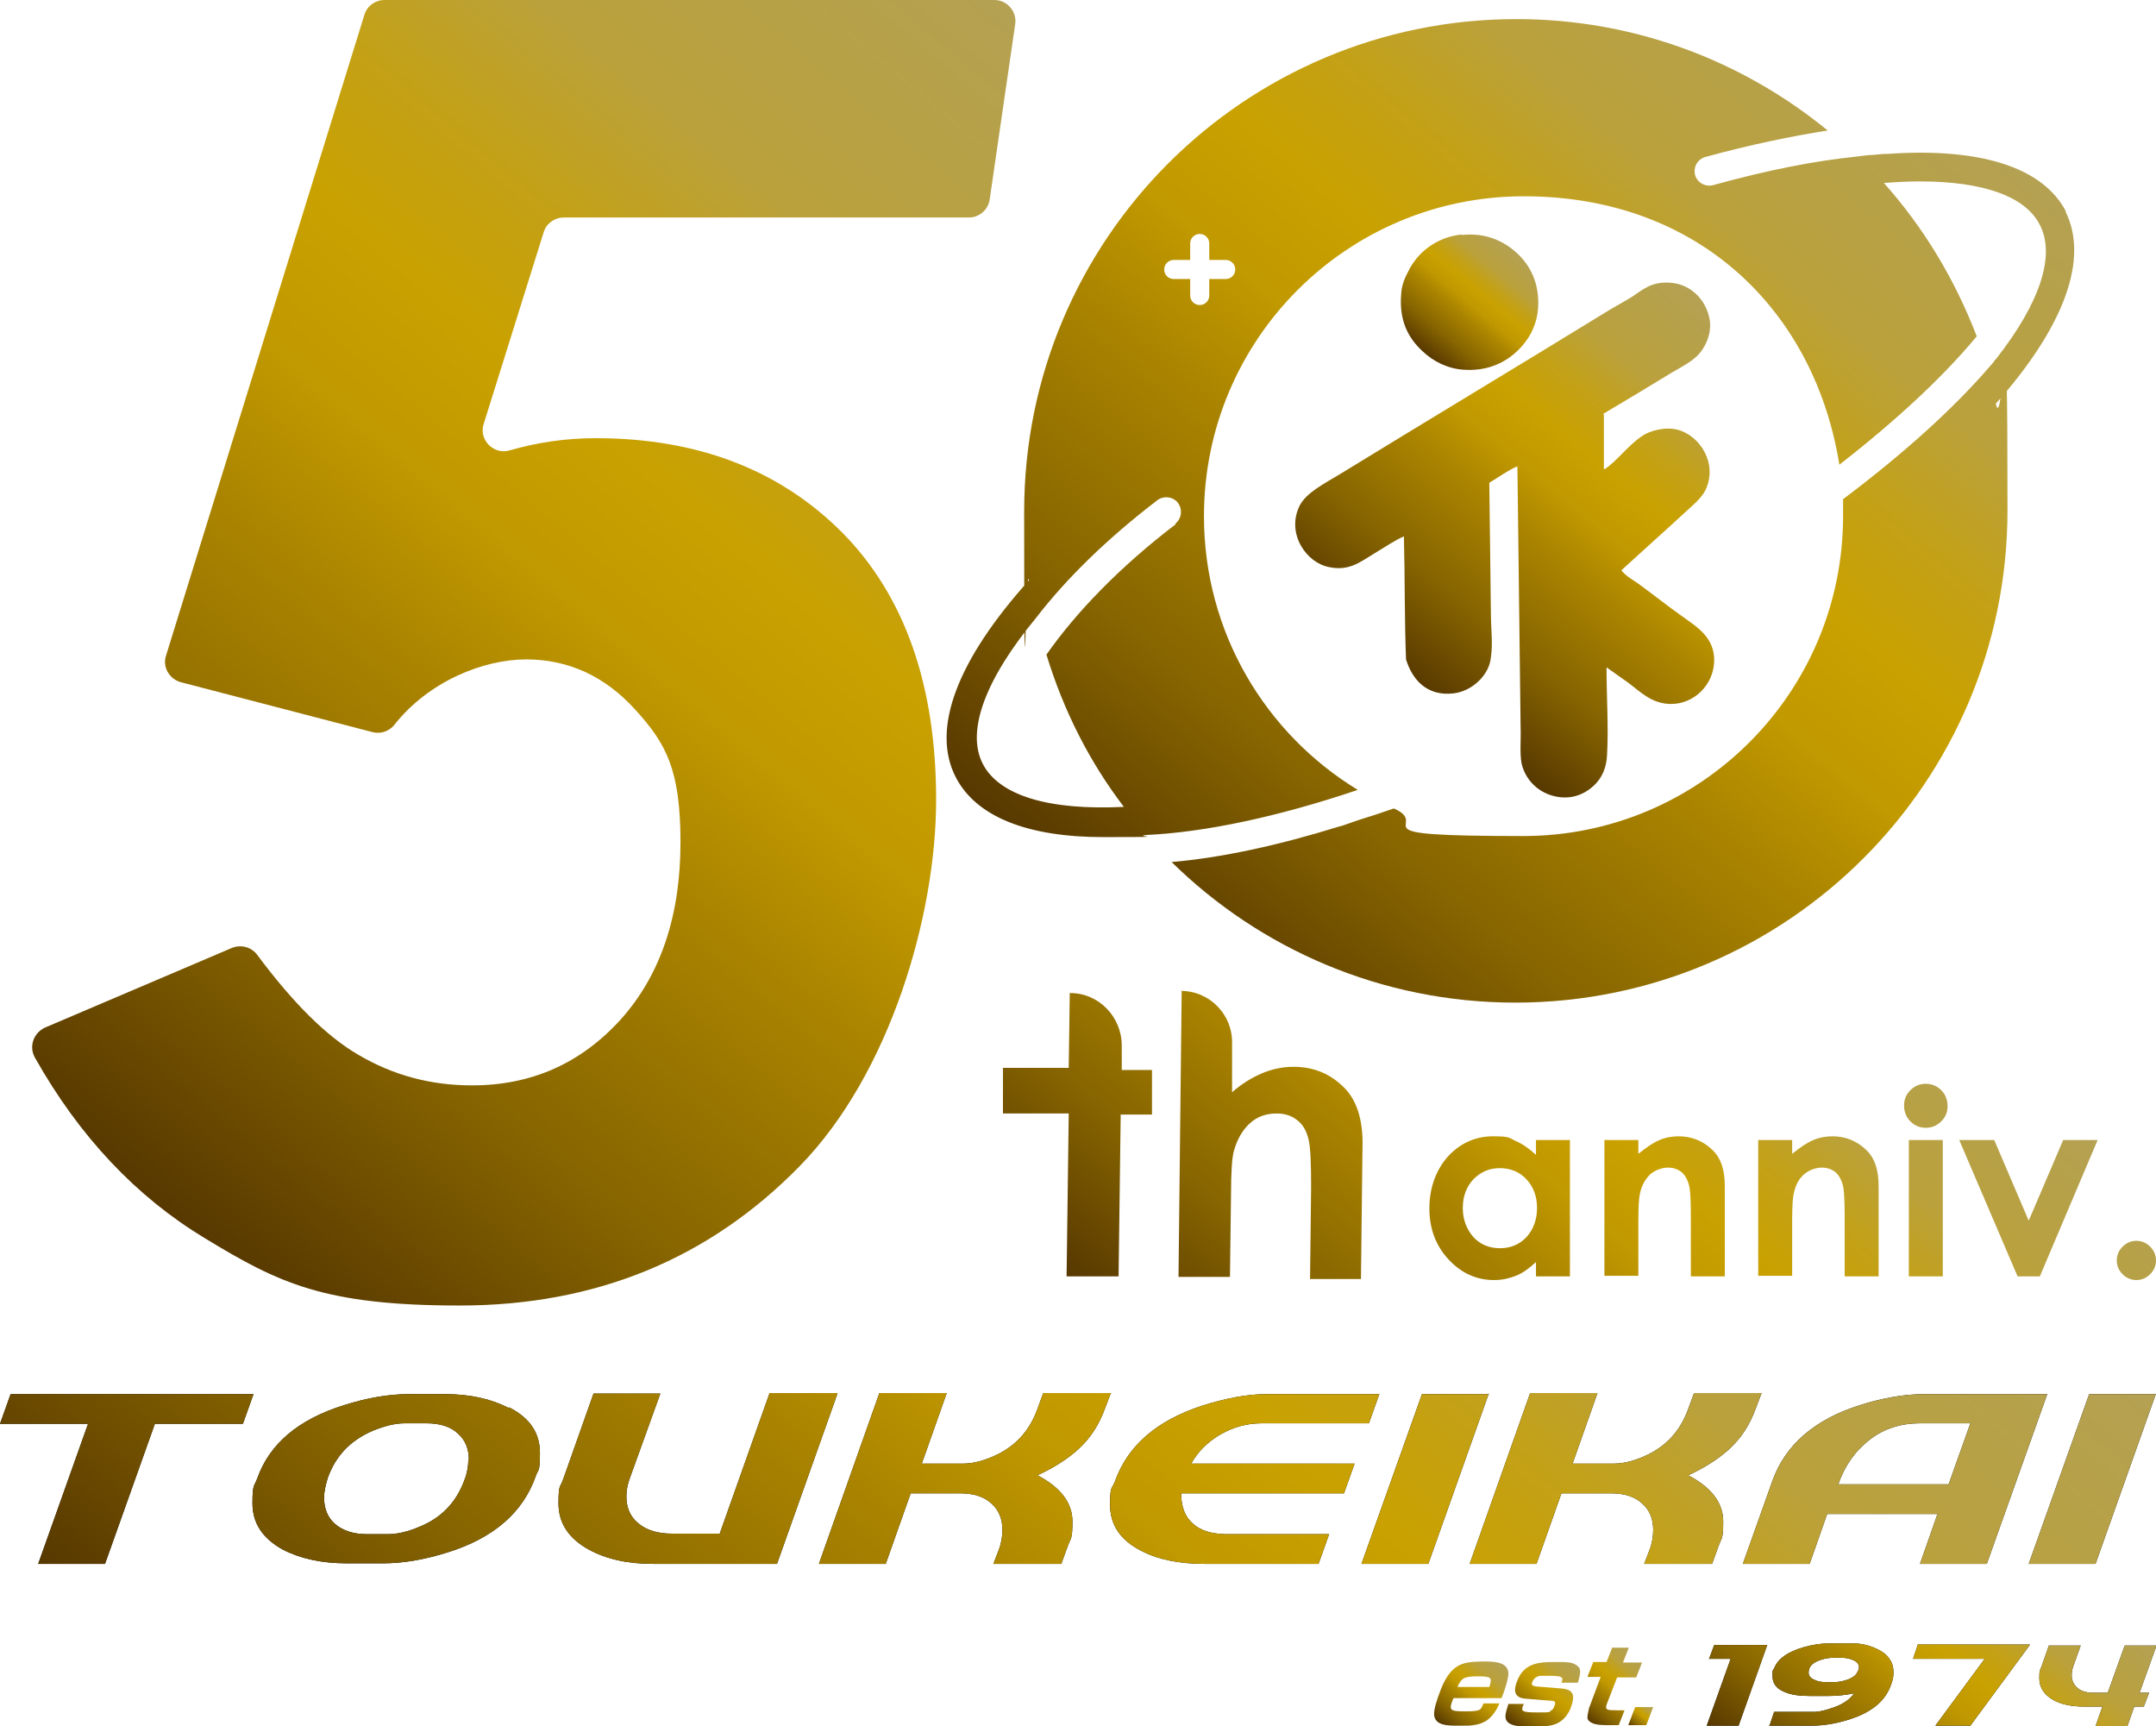
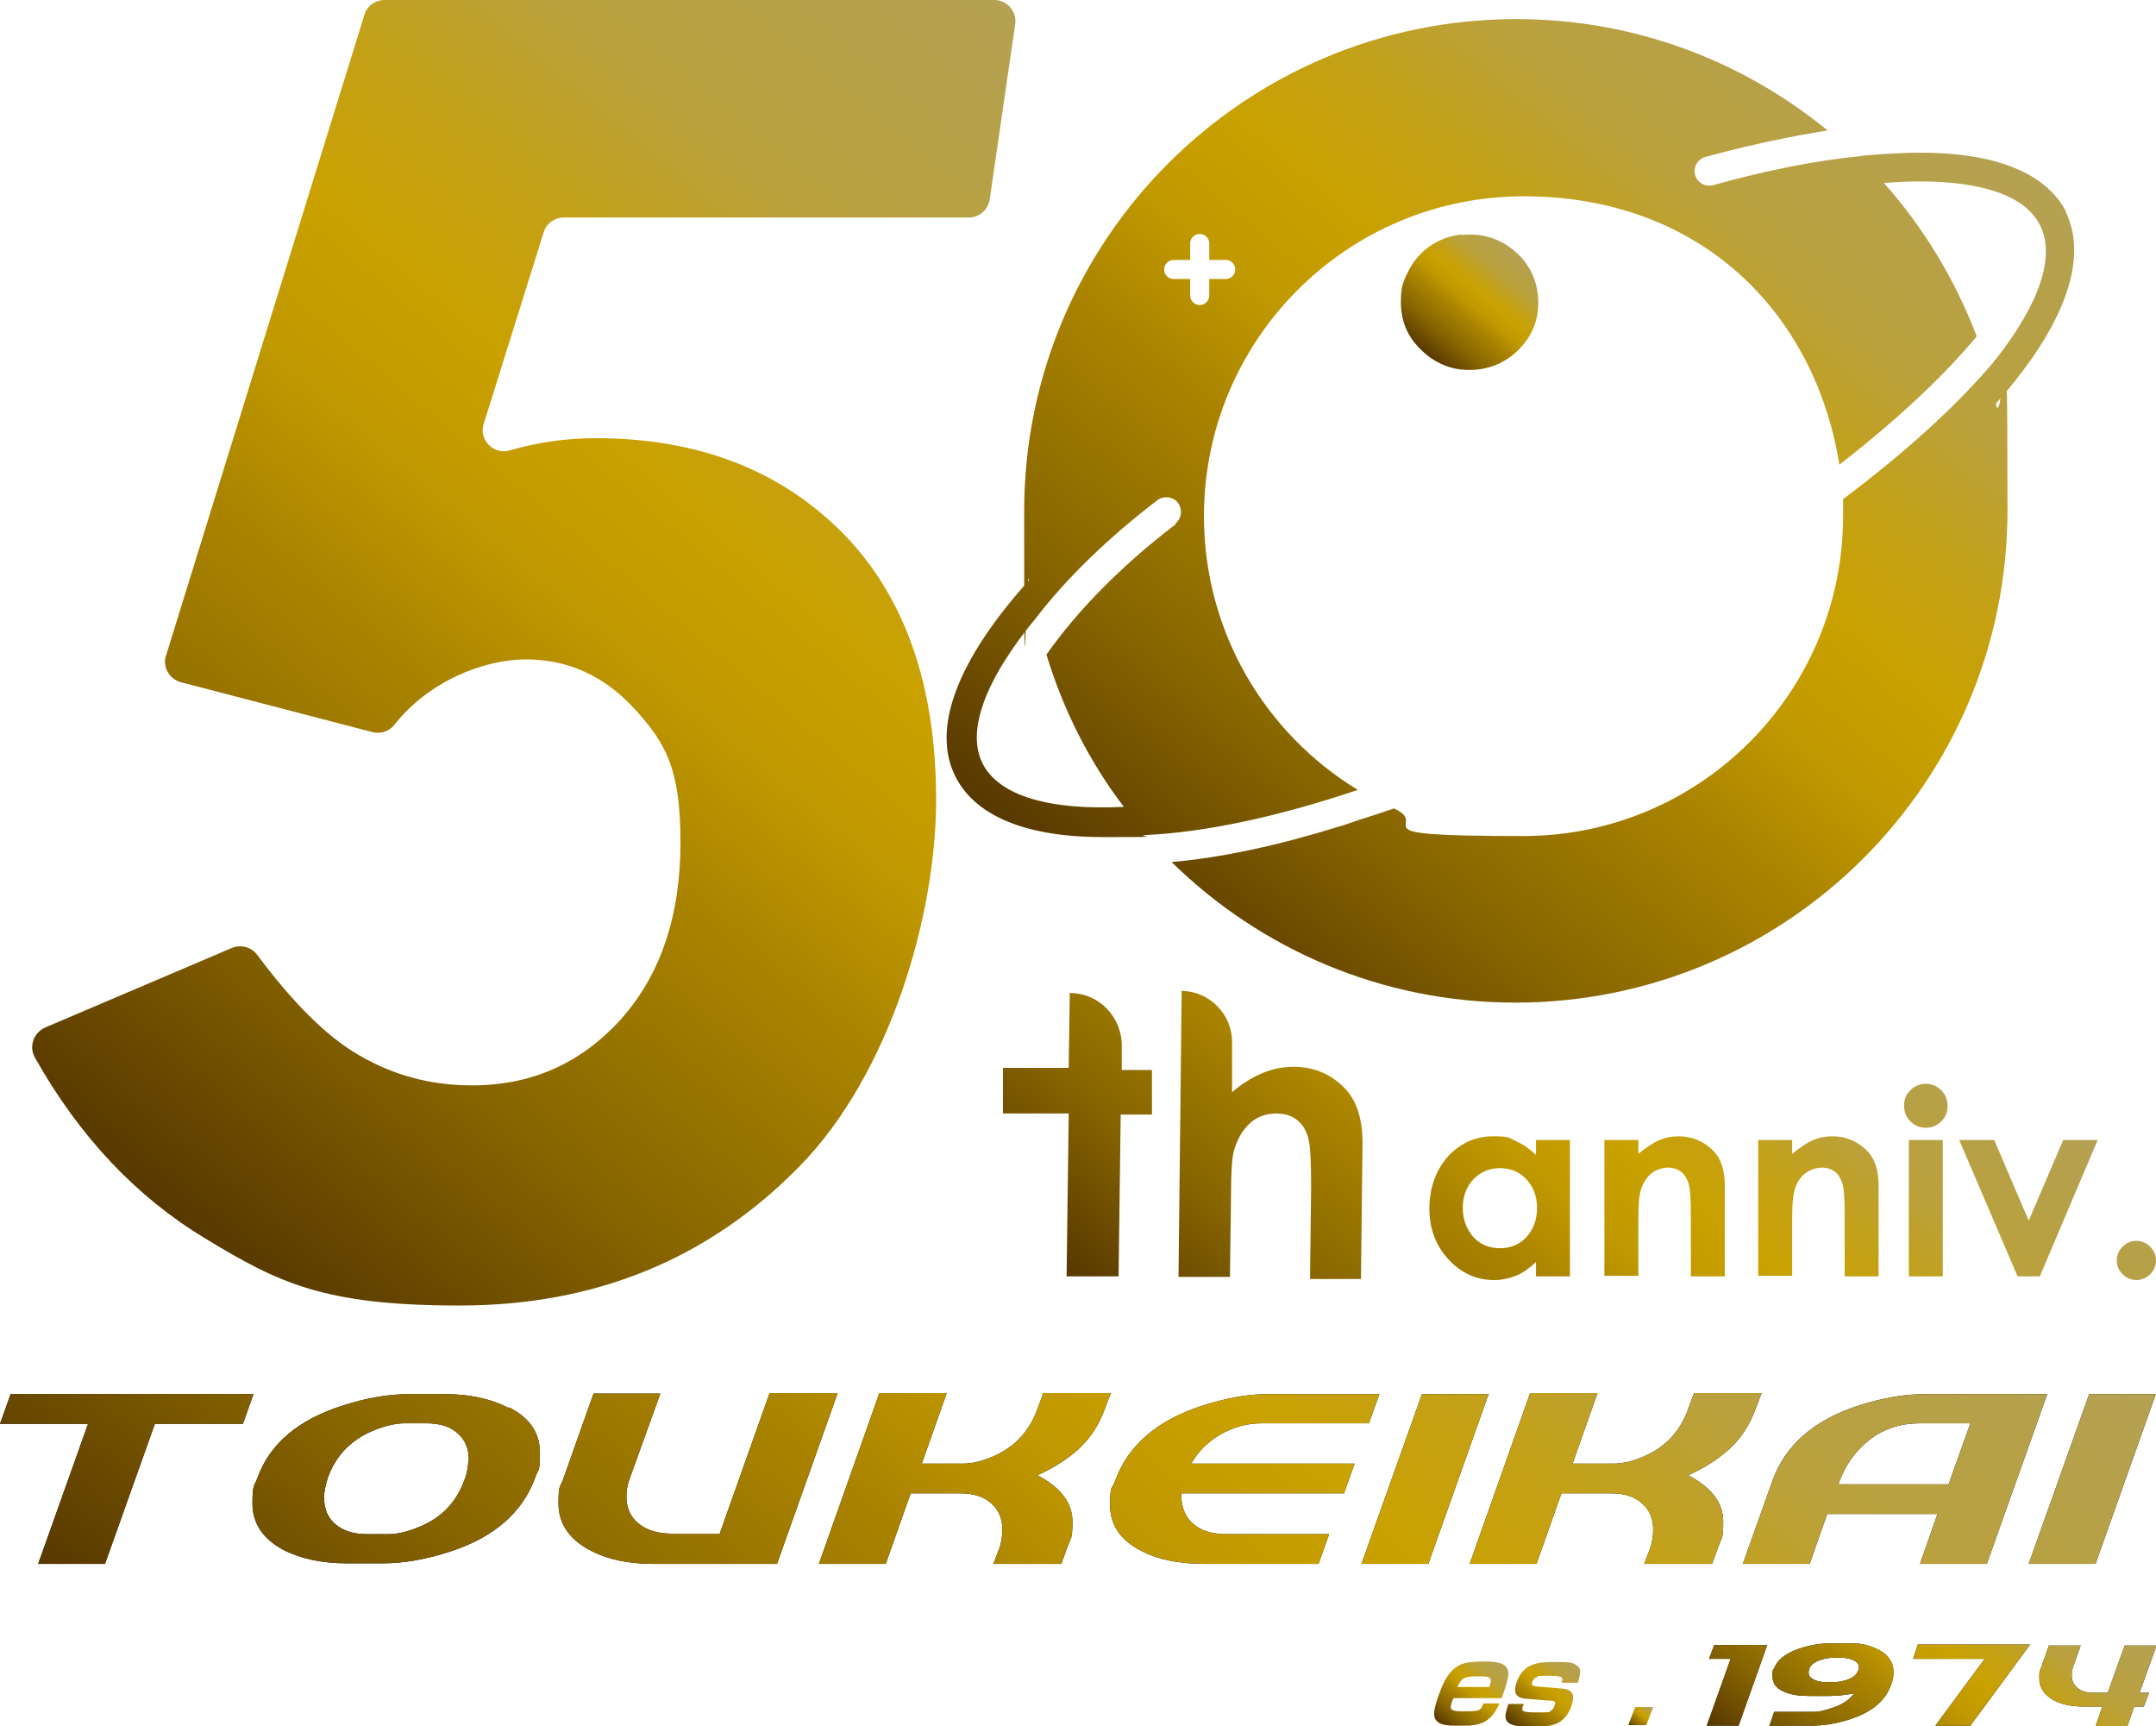
<svg xmlns="http://www.w3.org/2000/svg" xmlns:xlink="http://www.w3.org/1999/xlink" id="_レイヤー_1" data-name="レイヤー_1" width="406.5" height="325.4" version="1.1" viewBox="0 0 406.5 325.4">
  <defs>
    <style>
      .st0 {
        fill: url(#_名称未設定グラデーション_9125);
      }

      .st1 {
        fill: url(#_名称未設定グラデーション_9124);
      }

      .st2 {
        fill: url(#_名称未設定グラデーション_9121);
      }

      .st3 {
        fill: url(#_名称未設定グラデーション_9126);
      }

      .st4 {
        fill: url(#_名称未設定グラデーション_9123);
      }

      .st5 {
        fill: url(#_名称未設定グラデーション_9120);
      }

      .st6 {
        fill: url(#_名称未設定グラデーション_9122);
      }

      .st7 {
        fill: url(#_名称未設定グラデーション_9112);
      }

      .st8 {
        fill: url(#_名称未設定グラデーション_9111);
      }

      .st9 {
        fill: url(#_名称未設定グラデーション_9119);
      }

      .st10 {
        fill: url(#_名称未設定グラデーション_9116);
      }

      .st11 {
        fill: url(#_名称未設定グラデーション_9118);
      }

      .st12 {
        fill: url(#_名称未設定グラデーション_9115);
      }

      .st13 {
        fill: url(#_名称未設定グラデーション_9113);
      }

      .st14 {
        fill: url(#_名称未設定グラデーション_9110);
      }

      .st15 {
        fill: url(#_名称未設定グラデーション_9117);
      }

      .st16 {
        fill: url(#_名称未設定グラデーション_9114);
      }

      .st17 {
        fill: url(#_名称未設定グラデーション_911);
      }

      .st18 {
        fill: url(#_名称未設定グラデーション_914);
      }

      .st19 {
        fill: url(#_名称未設定グラデーション_913);
      }

      .st20 {
        fill: url(#_名称未設定グラデーション_918);
      }

      .st21 {
        fill: url(#_名称未設定グラデーション_915);
      }

      .st22 {
        fill: url(#_名称未設定グラデーション_912);
      }

      .st23 {
        fill: url(#_名称未設定グラデーション_917);
      }

      .st24 {
        fill: url(#_名称未設定グラデーション_919);
      }

      .st25 {
        fill: url(#_名称未設定グラデーション_916);
      }

      .st26 {
        fill: url(#_名称未設定グラデーション_91);
      }
    </style>
    <linearGradient id="_名称未設定グラデーション_91" data-name="名称未設定グラデーション 91" x1="255.8" y1="154.3" x2="254.5" y2="155.9" gradientUnits="userSpaceOnUse">
      <stop offset="0" stop-color="#b3a15b" />
      <stop offset="0" stop-color="#b4a152" />
      <stop offset=".2" stop-color="#baa13c" />
      <stop offset=".3" stop-color="#c3a118" />
      <stop offset=".4" stop-color="#c9a100" />
      <stop offset=".5" stop-color="#c19900" />
      <stop offset=".6" stop-color="#ab8500" />
      <stop offset=".8" stop-color="#876500" />
      <stop offset="1" stop-color="#573800" />
      <stop offset="1" stop-color="#523400" />
    </linearGradient>
    <linearGradient id="_名称未設定グラデーション_911" data-name="名称未設定グラデーション 91" x1="357.3" y1="11.3" x2="216.8" y2="178.8" xlink:href="#_名称未設定グラデーション_91" />
    <linearGradient id="_名称未設定グラデーション_912" data-name="名称未設定グラデーション 91" x1="286.7" y1="116" x2="71.4" y2="372.6" xlink:href="#_名称未設定グラデーション_91" />
    <linearGradient id="_名称未設定グラデーション_913" data-name="名称未設定グラデーション 91" x1="440.5" y1="-8.6" x2="20.5" y2="491.9" xlink:href="#_名称未設定グラデーション_91" />
    <linearGradient id="_名称未設定グラデーション_914" data-name="名称未設定グラデーション 91" x1="376.4" y1="67.8" x2="376.2" y2="68" xlink:href="#_名称未設定グラデーション_91" />
    <linearGradient id="_名称未設定グラデーション_915" data-name="名称未設定グラデーション 91" x1="476.3" y1="-51.3" x2="340.4" y2="110.7" xlink:href="#_名称未設定グラデーション_91" />
    <linearGradient id="_名称未設定グラデーション_916" data-name="名称未設定グラデーション 91" x1="340.8" y1="169" x2="247.9" y2="279.7" xlink:href="#_名称未設定グラデーション_91" />
    <linearGradient id="_名称未設定グラデーション_917" data-name="名称未設定グラデーション 91" x1="285.3" y1="47.2" x2="268.8" y2="66.8" xlink:href="#_名称未設定グラデーション_91" />
    <linearGradient id="_名称未設定グラデーション_918" data-name="名称未設定グラデーション 91" x1="326.5" y1="61.1" x2="268.2" y2="130.5" xlink:href="#_名称未設定グラデーション_91" />
    <linearGradient id="_名称未設定グラデーション_919" data-name="名称未設定グラデーション 91" x1="197.2" y1="6.9" x2="19.5" y2="218.7" xlink:href="#_名称未設定グラデーション_91" />
    <linearGradient id="_名称未設定グラデーション_9110" data-name="名称未設定グラデーション 91" x1="183.4" y1="75.5" x2="2.6" y2="291" xlink:href="#_名称未設定グラデーション_91" />
    <linearGradient id="_名称未設定グラデーション_9111" data-name="名称未設定グラデーション 91" x1="219.7" y1="106" x2="38.9" y2="321.5" xlink:href="#_名称未設定グラデーション_91" />
    <linearGradient id="_名称未設定グラデーション_9112" data-name="名称未設定グラデーション 91" x1="251.7" y1="132.8" x2="70.9" y2="348.3" xlink:href="#_名称未設定グラデーション_91" />
    <linearGradient id="_名称未設定グラデーション_9113" data-name="名称未設定グラデーション 91" x1="283.2" y1="159.3" x2="102.4" y2="374.7" xlink:href="#_名称未設定グラデーション_91" />
    <linearGradient id="_名称未設定グラデーション_9114" data-name="名称未設定グラデーション 91" x1="314" y1="185.2" x2="133.3" y2="400.6" xlink:href="#_名称未設定グラデーション_91" />
    <linearGradient id="_名称未設定グラデーション_9115" data-name="名称未設定グラデーション 91" x1="333.5" y1="201.5" x2="152.7" y2="416.9" xlink:href="#_名称未設定グラデーション_91" />
    <linearGradient id="_名称未設定グラデーション_9116" data-name="名称未設定グラデーション 91" x1="355.2" y1="219.7" x2="174.4" y2="435.2" xlink:href="#_名称未設定グラデーション_91" />
    <linearGradient id="_名称未設定グラデーション_9117" data-name="名称未設定グラデーション 91" x1="387.3" y1="246.7" x2="206.6" y2="462.1" xlink:href="#_名称未設定グラデーション_91" />
    <linearGradient id="_名称未設定グラデーション_9118" data-name="名称未設定グラデーション 91" x1="407.3" y1="263.4" x2="226.5" y2="478.9" xlink:href="#_名称未設定グラデーション_91" />
    <linearGradient id="_名称未設定グラデーション_9119" data-name="名称未設定グラデーション 91" x1="362.6" y1="273.4" x2="320.1" y2="324" xlink:href="#_名称未設定グラデーション_91" />
    <linearGradient id="_名称未設定グラデーション_9120" data-name="名称未設定グラデーション 91" x1="373.8" y1="282.8" x2="331.3" y2="333.4" xlink:href="#_名称未設定グラデーション_91" />
    <linearGradient id="_名称未設定グラデーション_9121" data-name="名称未設定グラデーション 91" x1="386.8" y1="293.6" x2="344.3" y2="344.3" xlink:href="#_名称未設定グラデーション_91" />
    <linearGradient id="_名称未設定グラデーション_9122" data-name="名称未設定グラデーション 91" x1="402.7" y1="307" x2="360.2" y2="357.6" xlink:href="#_名称未設定グラデーション_91" />
    <linearGradient id="_名称未設定グラデーション_9123" data-name="名称未設定グラデーション 91" x1="282.6" y1="313.2" x2="272.2" y2="325.6" xlink:href="#_名称未設定グラデーション_91" />
    <linearGradient id="_名称未設定グラデーション_9124" data-name="名称未設定グラデーション 91" x1="296.3" y1="313.1" x2="285.6" y2="325.7" xlink:href="#_名称未設定グラデーション_91" />
    <linearGradient id="_名称未設定グラデーション_9125" data-name="名称未設定グラデーション 91" x1="308.9" y1="312.2" x2="298.9" y2="324.1" xlink:href="#_名称未設定グラデーション_91" />
    <linearGradient id="_名称未設定グラデーション_9126" data-name="名称未設定グラデーション 91" x1="311.2" y1="321.4" x2="307.6" y2="325.7" xlink:href="#_名称未設定グラデーション_91" />
  </defs>
  <path class="st26" d="M256.3,154.7c-.9.3-1.7.6-2.3.8.8-.2,1.5-.5,2.3-.8Z" />
  <path class="st17" d="M389.6,40c-4.3-8.4-16-12.2-33.6-11,0,0,0,0,0,0-.9,0-1.9.1-2.9.2-1,0-1.9.2-2.9.3,0,0,0,0,0,0-8,.8-17.1,2.6-27.2,5.4-1.5.4-3-.5-3.4-1.9-.4-1.5.5-3,1.9-3.4,8.4-2.3,16.1-3.9,23.1-5-16-13.1-36.4-21-58.7-21-51.2,0-92.8,41.5-92.8,92.8s.3,8.8.9,13c-13.5,15-18.5,28-13.8,37.1,3.8,7.4,13.4,11.3,27.8,11.3s5.2-.1,8.1-.4c0,0,0,0,0,0,11-.5,24.8-3.4,39.9-8.5-17.4-10.6-29-29.7-29-51.6,0-33.3,27-60.3,60.3-60.3s54.9,21.9,59.5,50.6c10.8-8.4,19.6-16.6,25.9-24.2-4.1-10.7-10-20.5-17.5-28.9,2.4-.2,4.7-.3,6.8-.3,11.9,0,19.9,2.8,22.6,8.2,3,5.8,0,14.7-8.2,25.2,0,0,0,0,0,0,0,0-.1.2-.2.2-.4.6-.9,1.1-1.4,1.7,0,0,0,0,0,0-6.8,7.8-16,16.1-27.3,24.6,0,1.1,0,2.1,0,3.2,0,33.3-27,60.3-60.3,60.3s-16.9-1.9-24.4-5.2c-2.3.8-4.7,1.6-6.7,2.2-.8.3-1.5.5-2.3.8-.8.3-1.3.4-1.3.4h0c-11.6,3.6-22.3,5.9-31.6,6.7,16.7,16.4,39.6,26.5,64.8,26.5,51.2,0,92.8-41.5,92.8-92.8s-.8-13.6-2.2-20.1c13-14.6,17.6-27.4,13.1-36.3ZM221.7,98.8c-10.5,8-18.8,16.6-24.4,24.6,3.2,10.5,8.1,20.2,14.6,28.7-14.1.7-23.5-2.1-26.6-8.1-3.2-6.2.5-16,10.1-27.6,0,0,0,0,0,0,5.7-7.4,13.4-14.9,22.8-22.1,1.2-.9,3-.7,3.9.5.9,1.2.7,3-.5,3.9ZM231.1,52.6h-3.1v3.1c0,1-.8,1.8-1.8,1.8s-1.8-.8-1.8-1.8v-3.1h-3.1c-1,0-1.8-.8-1.8-1.8s.8-1.8,1.8-1.8h3.1v-3.1c0-1,.8-1.8,1.8-1.8s1.8.8,1.8,1.8v3.1h3.1c1,0,1.8.8,1.8,1.8s-.8,1.8-1.8,1.8Z" />
  <path class="st22" d="M254,155.5c-.4.1-.8.3-1.3.4h0s.5-.1,1.3-.4Z" />
  <path class="st19" d="M374.8,69.7c.5-.6.9-1.1,1.4-1.7-.4.5-.9,1.1-1.4,1.6,0,0,0,0,0,0Z" />
  <path class="st18" d="M376.4,67.8s0,0,0,0c0,0-.1.2-.2.2,0,0,.1-.2.2-.2Z" />
-   <path class="st21" d="M376.4,67.8s0,0,0,0c0,0-.1.2-.2.2,0,0,.1-.2.2-.2Z" />
+   <path class="st21" d="M376.4,67.8c0,0-.1.2-.2.2,0,0,.1-.2.2-.2Z" />
  <path class="st25" d="M289.6,214.9h6.4v25.7h-6.4v-2.7c-1.3,1.2-2.5,2.1-3.8,2.6s-2.6.8-4.1.8c-3.3,0-6.2-1.3-8.6-3.9-2.4-2.6-3.6-5.8-3.6-9.6s1.2-7.2,3.5-9.8c2.3-2.5,5.2-3.8,8.5-3.8s3,.3,4.3.9c1.4.6,2.6,1.5,3.8,2.6v-2.8ZM282.8,220.2c-2,0-3.6.7-5,2.1-1.3,1.4-2,3.2-2,5.4s.7,4,2,5.5c1.3,1.4,3,2.1,5,2.1s3.7-.7,5-2.1,2-3.3,2-5.5-.7-4-2-5.4c-1.3-1.4-3-2.1-5.1-2.1ZM302.5,214.9h6.4v2.6c1.5-1.2,2.8-2.1,4-2.6,1.2-.5,2.4-.7,3.6-.7,2.5,0,4.7.9,6.5,2.7,1.5,1.5,2.2,3.7,2.2,6.7v17h-6.4v-11.3c0-3.1-.1-5.1-.4-6.1-.3-1-.8-1.8-1.4-2.3-.7-.5-1.5-.8-2.5-.8s-2.4.4-3.4,1.3c-.9.9-1.6,2.1-1.9,3.6-.2.8-.3,2.5-.3,5.2v10.3h-6.4v-25.7ZM331.5,214.9h6.4v2.6c1.5-1.2,2.8-2.1,4-2.6,1.2-.5,2.4-.7,3.6-.7,2.5,0,4.7.9,6.5,2.7,1.5,1.5,2.2,3.7,2.2,6.7v17h-6.4v-11.3c0-3.1-.1-5.1-.4-6.1-.3-1-.8-1.8-1.4-2.3-.7-.5-1.5-.8-2.5-.8s-2.4.4-3.4,1.3-1.6,2.1-1.9,3.6c-.2.8-.3,2.5-.3,5.2v10.3h-6.4v-25.7ZM363.1,204.3c1.1,0,2.1.4,2.9,1.2.8.8,1.2,1.8,1.2,3s-.4,2.1-1.2,2.9c-.8.8-1.8,1.2-2.9,1.2s-2.1-.4-2.9-1.2c-.8-.8-1.2-1.8-1.2-3s.4-2.1,1.2-2.9c.8-.8,1.8-1.2,2.9-1.2ZM359.9,214.9h6.4v25.7h-6.4v-25.7ZM369.4,214.9h6.6l6.5,15.2,6.5-15.2h6.5l-10.9,25.7h-4.2l-11-25.7ZM402.8,233.9c1,0,1.9.4,2.6,1.1.7.7,1.1,1.6,1.1,2.6s-.4,1.9-1.1,2.6-1.6,1.1-2.6,1.1-1.9-.4-2.6-1.1-1.1-1.6-1.1-2.6.4-1.9,1.1-2.6c.7-.7,1.6-1.1,2.6-1.1ZM201.8,187.2h0c5.4,0,9.7,4.5,9.7,9.9v4.6c0,0,5.7,0,5.7,0v8.4c0,0-5.9,0-5.9,0l-.4,30.5h-9.8c0-.1.4-30.7.4-30.7h-12.4c0-.1,0-8.6,0-8.6h12.4c0,.1.2-14.2.2-14.2ZM222.7,186.8h0c5.4,0,9.7,4.5,9.6,9.8v9.3c1.8-1.6,3.8-2.8,5.7-3.6,1.9-.8,3.9-1.2,5.9-1.2,3.9,0,7.1,1.4,9.7,4.1,2.2,2.3,3.3,5.8,3.3,10.2l-.3,25.7h-9.6c0-.1.2-17.2.2-17.2,0-4.5-.1-7.6-.5-9.2-.4-1.6-1.1-2.8-2.2-3.6-1-.8-2.3-1.2-3.8-1.2-2,0-3.7.6-5.1,1.9-1.4,1.3-2.4,3.1-3,5.3-.3,1.2-.5,3.8-.5,8l-.2,15.6h-9.7c0-.1.6-54.1.6-54.1Z" />
  <g>
    <path class="st23" d="M275.6,44.3c4.6-.5,8,1.2,10.4,3.4,2.4,2.2,4.3,5.6,4,10.3-.1,2.1-.9,4.3-2,5.9-2.2,3.2-6.1,6.2-12,5.8-3.1-.2-5.8-1.6-7.8-3.5-2.6-2.4-4.5-5.7-4-11,.1-1.6.8-3.1,1.4-4.2,1.7-3.4,5.2-6.3,10-6.8" />
-     <path class="st20" d="M302.4,78.2v10.2c.1,0,.2,0,.2,0,2.3-1.5,4.3-4.4,7-6.2,1.4-1,4.3-1.8,6.7-1.2,4.2,1.1,7.7,6.4,5.2,11.5-.8,1.5-2.4,2.8-3.7,4-3.9,3.6-8.4,7.6-12.1,11,.9,1.2,2.4,1.9,3.7,2.9,2.6,1.9,5.1,3.9,7.8,5.8,2.6,1.9,6.1,3.9,6,8.4s-3.8,8.1-8.1,8.1c-3.7,0-5.8-2.3-8.1-4-1.4-1-2.8-2-4.1-2.9,0,5.6.4,11.2.1,16.5-.1,2.5-1,4.4-2.5,5.8-1.4,1.3-3.4,2.4-6.1,2.2-3.6-.3-6.6-2.7-7.5-6.3-.4-2-.1-4.6-.2-7l-.6-49.1c-1.7.7-3.6,2.1-5.3,3.1,0,0,0,0,0,0l.3,24.7c0,2.8.4,5.6,0,8.2-.3,3.4-3.6,6.4-7,6.8-5,.6-7.8-2.5-9-6.4-.3-7.6-.2-15.5-.4-23.2,0,0,0,0,0,0-1.8.8-3.7,2.1-5.7,3.3-2.5,1.5-4.6,3.3-8.4,2.5-4.3-.8-8.1-6.3-5.6-11.5,1.2-2.5,4.8-4.3,7.6-6,16.8-10.3,33.8-20.5,50.4-30.7,1.3-.8,2.8-1.6,4.3-2.5,2.4-1.5,3.9-3.2,7.7-2.9,4,.3,6.9,3.5,7.4,7.3.3,2.9-1.3,5.7-3,7-1.2,1-2.8,1.8-4.3,2.7-4.1,2.5-8.9,5.4-12.8,7.7" />
  </g>
  <path class="st24" d="M72.5,0h115c2.4,0,4.3,2.2,3.9,4.6l-4.8,33c-.3,2-2,3.4-3.9,3.4h-76.4c-1.7,0-3.3,1.1-3.8,2.8l-11.3,36.1c-1,3,1.9,5.9,4.9,5,5.2-1.5,10.6-2.3,16.2-2.3,19.3,0,34.8,6,46.6,17.9,11.7,11.9,17.6,28.7,17.6,50.3s-8.6,51.5-25.7,69c-17.1,17.5-38.5,26.3-64.1,26.3s-34.1-4.2-48.1-12.7c-12.9-7.8-23.6-19.1-32-34-1.2-2.1-.3-4.7,1.9-5.7l35.2-15c1.7-.7,3.7-.2,4.8,1.3,6.7,9,13,15.3,19,18.8,6.6,3.9,13.7,5.8,21.5,5.8,11.3,0,20.6-4.2,28.1-12.5,7.4-8.3,11.2-19.4,11.2-33.3s-2.8-18.7-8.5-25c-5.7-6.3-12.6-9.5-20.6-9.5s-18.4,4.1-24.9,12.4c-1,1.2-2.6,1.7-4.1,1.3l-36.1-9.4c-2.2-.6-3.5-2.9-2.8-5L68.7,2.8c.5-1.7,2.1-2.8,3.8-2.8Z" />
  <g>
    <g>
      <path d="M47.8,262.8l-2,5.6h-16.6l-9.4,26.4H7.2c0,0,9.4-26.4,9.4-26.4H0l2-5.6h45.8Z" />
      <path d="M96,265.3c3.9,2,5.8,4.8,5.8,8.6s-.3,2.9-.8,4.4c-2.4,6.8-7.9,11.6-16.5,14.3-4.4,1.4-8.5,2.1-12.3,2.1h-6.8c-4.8,0-8.8-.9-12.1-2.6-3.8-2.1-5.7-5-5.7-8.7s.3-3.1.9-4.7c2.3-6.5,7.7-11.1,16.3-13.8,4.4-1.4,8.5-2.1,12.3-2.1h6.8c4.7,0,8.7.9,12,2.6ZM88.4,275.2c0-2.1-.7-3.8-2.1-5-1.4-1.3-3.4-1.9-5.9-1.9h-4.1c-1.8,0-3.8.5-6,1.4-4.2,1.8-7,4.7-8.5,8.9-.4,1.3-.7,2.6-.7,3.7,0,2.1.7,3.8,2.1,5,1.4,1.2,3.4,1.9,5.9,1.9h4.1c1.8,0,3.8-.5,5.9-1.4,4.2-1.7,7-4.7,8.5-8.9.5-1.3.7-2.6.7-3.7Z" />
      <path d="M157.9,262.7l-11.4,32.1h-23.4c-4.8,0-8.8-.9-12.1-2.7-3.8-2.1-5.7-5-5.7-8.7s.3-2.9.9-4.6l5.7-16.1h12.6c0,0-5.7,15.8-5.7,15.8-.5,1.3-.7,2.5-.7,3.6,0,2.2.8,3.9,2.3,5.1,1.6,1.3,3.7,1.9,6.3,1.9h9l9.4-26.5h12.7Z" />
      <path d="M209.4,262.7l-1.1,2.9c-1.1,3-2.7,5.5-5,7.6-1.9,1.7-4.4,3.4-7.7,4.9,4.4,2.3,6.6,5.2,6.6,8.7s-.3,3-.9,4.7l-1.2,3.3h-12.8c0,0,1-2.6,1-2.6.5-1.3.7-2.6.7-3.8,0-2.1-.7-3.8-2.1-5-1.4-1.3-3.4-1.9-5.9-1.9h-9.3l-4.7,13.3h-12.6l11.4-32.2h12.7c0,0-4.7,13.3-4.7,13.3h7.7c2.1,0,4.2-.6,6.5-1.7,3.7-1.8,6.2-4.7,7.6-8.6l1.1-3h12.8Z" />
      <path d="M260.1,262.7l-2,5.6h-20.2c-2.8,0-5.3.7-7.8,2.1-2.4,1.4-4.3,3.3-5.5,5.5h30.8l-2,5.6h-30.7c0,2.5.7,4.4,2.2,5.7,1.4,1.3,3.4,1.9,5.9,2h19.8l-2,5.6h-21.5c-4.7,0-8.8-.8-12-2.5-3.9-2-5.8-4.9-5.8-8.6s.3-2.9.9-4.4c2.4-6.8,7.9-11.5,16.4-14.3,4.4-1.4,8.5-2.2,12.3-2.2h21.2Z" />
      <path d="M280.7,262.7l-11.4,32.1h-12.6c0,0,11.4-32,11.4-32h12.7Z" />
      <path d="M332.1,262.7l-1.1,2.9c-1.1,3-2.7,5.5-5,7.6-1.9,1.7-4.4,3.4-7.7,4.9,4.4,2.3,6.6,5.2,6.6,8.7s-.3,3-.9,4.7l-1.2,3.3h-12.8c0,0,1-2.6,1-2.6.5-1.3.7-2.6.7-3.8,0-2.1-.7-3.8-2.1-5-1.4-1.3-3.4-1.9-5.9-1.9h-9.3l-4.7,13.3h-12.6l11.4-32.2h12.7c0,0-4.7,13.3-4.7,13.3h7.7c2.1,0,4.2-.6,6.5-1.7,3.7-1.8,6.2-4.7,7.6-8.6l1.1-3h12.8Z" />
      <path d="M368,262.8h10.2c7,0,9.6,0,7.8,0l-11.4,32h-12.6c0,0,3.3-9.4,3.3-9.4h-20.8l-3.3,9.4h-12.6c0,0,5.6-15.7,5.6-15.7,2.4-6.7,7.9-11.5,16.4-14.2,4.4-1.4,8.5-2.1,12.3-2.1h5.1ZM371.4,268.3h-9.4c-3.6,0-6.8,1-9.5,3.1-2.7,2.1-4.7,4.9-5.9,8.4h20.8l4.1-11.5Z" />
      <path d="M406.5,262.7l-11.4,32.1h-12.6c0,0,11.4-32,11.4-32h12.7Z" />
    </g>
    <g>
      <path class="st14" d="M47.8,262.8l-2,5.6h-16.6l-9.4,26.4H7.2c0,0,9.4-26.4,9.4-26.4H0l2-5.6h45.8Z" />
      <path class="st8" d="M96,265.3c3.9,2,5.8,4.8,5.8,8.6s-.3,2.9-.8,4.4c-2.4,6.8-7.9,11.6-16.5,14.3-4.4,1.4-8.5,2.1-12.3,2.1h-6.8c-4.8,0-8.8-.9-12.1-2.6-3.8-2.1-5.7-5-5.7-8.7s.3-3.1.9-4.7c2.3-6.5,7.7-11.1,16.3-13.8,4.4-1.4,8.5-2.1,12.3-2.1h6.8c4.7,0,8.7.9,12,2.6ZM88.4,275.2c0-2.1-.7-3.8-2.1-5-1.4-1.3-3.4-1.9-5.9-1.9h-4.1c-1.8,0-3.8.5-6,1.4-4.2,1.8-7,4.7-8.5,8.9-.4,1.3-.7,2.6-.7,3.7,0,2.1.7,3.8,2.1,5,1.4,1.2,3.4,1.9,5.9,1.9h4.1c1.8,0,3.8-.5,5.9-1.4,4.2-1.7,7-4.7,8.5-8.9.5-1.3.7-2.6.7-3.7Z" />
      <path class="st7" d="M157.9,262.7l-11.4,32.1h-23.4c-4.8,0-8.8-.9-12.1-2.7-3.8-2.1-5.7-5-5.7-8.7s.3-2.9.9-4.6l5.7-16.1h12.6c0,0-5.7,15.8-5.7,15.8-.5,1.3-.7,2.5-.7,3.6,0,2.2.8,3.9,2.3,5.1,1.6,1.3,3.7,1.9,6.3,1.9h9l9.4-26.5h12.7Z" />
      <path class="st13" d="M209.4,262.7l-1.1,2.9c-1.1,3-2.7,5.5-5,7.6-1.9,1.7-4.4,3.4-7.7,4.9,4.4,2.3,6.6,5.2,6.6,8.7s-.3,3-.9,4.7l-1.2,3.3h-12.8c0,0,1-2.6,1-2.6.5-1.3.7-2.6.7-3.8,0-2.1-.7-3.8-2.1-5-1.4-1.3-3.4-1.9-5.9-1.9h-9.3l-4.7,13.3h-12.6l11.4-32.2h12.7c0,0-4.7,13.3-4.7,13.3h7.7c2.1,0,4.2-.6,6.5-1.7,3.7-1.8,6.2-4.7,7.6-8.6l1.1-3h12.8Z" />
      <path class="st16" d="M260.1,262.7l-2,5.6h-20.2c-2.8,0-5.3.7-7.8,2.1-2.4,1.4-4.3,3.3-5.5,5.5h30.8l-2,5.6h-30.7c0,2.5.7,4.4,2.2,5.7,1.4,1.3,3.4,1.9,5.9,2h19.8l-2,5.6h-21.5c-4.7,0-8.8-.8-12-2.5-3.9-2-5.8-4.9-5.8-8.6s.3-2.9.9-4.4c2.4-6.8,7.9-11.5,16.4-14.3,4.4-1.4,8.5-2.2,12.3-2.2h21.2Z" />
      <path class="st12" d="M280.7,262.7l-11.4,32.1h-12.6c0,0,11.4-32,11.4-32h12.7Z" />
      <path class="st10" d="M332.1,262.7l-1.1,2.9c-1.1,3-2.7,5.5-5,7.6-1.9,1.7-4.4,3.4-7.7,4.9,4.4,2.3,6.6,5.2,6.6,8.7s-.3,3-.9,4.7l-1.2,3.3h-12.8c0,0,1-2.6,1-2.6.5-1.3.7-2.6.7-3.8,0-2.1-.7-3.8-2.1-5-1.4-1.3-3.4-1.9-5.9-1.9h-9.3l-4.7,13.3h-12.6l11.4-32.2h12.7c0,0-4.7,13.3-4.7,13.3h7.7c2.1,0,4.2-.6,6.5-1.7,3.7-1.8,6.2-4.7,7.6-8.6l1.1-3h12.8Z" />
      <path class="st15" d="M368,262.8h10.2c7,0,9.6,0,7.8,0l-11.4,32h-12.6c0,0,3.3-9.4,3.3-9.4h-20.8l-3.3,9.4h-12.6c0,0,5.6-15.7,5.6-15.7,2.4-6.7,7.9-11.5,16.4-14.2,4.4-1.4,8.5-2.1,12.3-2.1h5.1ZM371.4,268.3h-9.4c-3.6,0-6.8,1-9.5,3.1-2.7,2.1-4.7,4.9-5.9,8.4h20.8l4.1-11.5Z" />
      <path class="st11" d="M406.5,262.7l-11.4,32.1h-12.6c0,0,11.4-32,11.4-32h12.7Z" />
    </g>
  </g>
  <g>
    <g>
      <g>
        <path d="M322.2,312.8l1-2.7h10s-5.4,15.2-5.4,15.2h-6s4.5-12.6,4.5-12.6h-4Z" />
        <path d="M333.6,325.4l.9-2.7h7.6c.7,0,1.7-.2,2.9-.6,2.1-.6,3.7-1.6,4.6-2.9-1.5.3-3.1.5-4.7.5h-3.8c-1.8,0-3.3-.2-4.5-.7-1.6-.6-2.4-1.6-2.4-3s0-1,.3-1.5c.7-1.8,2.5-3.1,5.6-4,1.8-.5,3.3-.7,4.6-.7h4.9c1.1,0,2.2.2,3.5.7,1.5.6,2.6,1.3,3.2,2.3.5.7.7,1.5.7,2.5s-.2,1.6-.5,2.4c-1.1,3.1-3.9,5.3-8.4,6.6-2.4.7-4.5,1-6.5,1h-8.1ZM348.1,316.7c1-.3,1.7-.8,2-1.3.2-.4.4-.7.4-1.1,0-.6-.4-1.1-1.2-1.4-.7-.3-1.4-.4-2.2-.4h-1.3c-.8,0-1.6.1-2.5.4-1,.3-1.7.8-2,1.3-.2.4-.3.7-.3,1.1,0,.6.4,1.1,1.2,1.4.6.3,1.4.4,2.2.4h1.2c.8,0,1.6-.1,2.5-.4Z" />
        <path d="M382.7,310.1l-11.2,15.2h-6.6s9.3-12.6,9.3-12.6h-13.5l.9-2.7h21.1Z" />
        <path d="M403.3,319.1h1.9l-1,2.6h-1.8s-1.3,3.7-1.3,3.7h-6s1.3-3.7,1.3-3.7h-3.5c-2.3,0-4.2-.4-5.7-1.2-1.8-1-2.7-2.4-2.7-4.1s.1-1.4.4-2.2l1.4-4h6s-1.4,3.9-1.4,3.9c-.2.6-.3,1.2-.3,1.7,0,1,.4,1.8,1.1,2.4.7.6,1.7.9,3,.9h2.7l3.2-8.9h6s-3.2,8.9-3.2,8.9Z" />
      </g>
      <g>
        <path class="st9" d="M322.2,312.8l1-2.7h10s-5.4,15.2-5.4,15.2h-6s4.5-12.6,4.5-12.6h-4Z" />
        <path class="st5" d="M333.6,325.4l.9-2.7h7.6c.7,0,1.7-.2,2.9-.6,2.1-.6,3.7-1.6,4.6-2.9-1.5.3-3.1.5-4.7.5h-3.8c-1.8,0-3.3-.2-4.5-.7-1.6-.6-2.4-1.6-2.4-3s0-1,.3-1.5c.7-1.8,2.5-3.1,5.6-4,1.8-.5,3.3-.7,4.6-.7h4.9c1.1,0,2.2.2,3.5.7,1.5.6,2.6,1.3,3.2,2.3.5.7.7,1.5.7,2.5s-.2,1.6-.5,2.4c-1.1,3.1-3.9,5.3-8.4,6.6-2.4.7-4.5,1-6.5,1h-8.1ZM348.1,316.7c1-.3,1.7-.8,2-1.3.2-.4.4-.7.4-1.1,0-.6-.4-1.1-1.2-1.4-.7-.3-1.4-.4-2.2-.4h-1.3c-.8,0-1.6.1-2.5.4-1,.3-1.7.8-2,1.3-.2.4-.3.7-.3,1.1,0,.6.4,1.1,1.2,1.4.6.3,1.4.4,2.2.4h1.2c.8,0,1.6-.1,2.5-.4Z" />
        <path class="st2" d="M382.7,310.1l-11.2,15.2h-6.6s9.3-12.6,9.3-12.6h-13.5l.9-2.7h21.1Z" />
        <path class="st6" d="M403.3,319.1h1.9l-1,2.6h-1.8s-1.3,3.7-1.3,3.7h-6s1.3-3.7,1.3-3.7h-3.5c-2.3,0-4.2-.4-5.7-1.2-1.8-1-2.7-2.4-2.7-4.1s.1-1.4.4-2.2l1.4-4h6s-1.4,3.9-1.4,3.9c-.2.6-.3,1.2-.3,1.7,0,1,.4,1.8,1.1,2.4.7.6,1.7.9,3,.9h2.7l3.2-8.9h6s-3.2,8.9-3.2,8.9Z" />
      </g>
    </g>
    <g>
      <path class="st4" d="M274,320.2c-.9,2.2-.7,2.4,2.3,2.4s2.9-.3,3.4-1.5h3c-.5,1.2-1.2,2.4-2.5,3.3-1.2.7-2.2.8-3.3.9-.7,0-1.3,0-2,0-1.9,0-4.3,0-4.5-2-.1-1.1.6-3.1,1.1-4.4.7-1.9,1.8-4.3,4.1-5.2,1.3-.5,3.3-.5,4.5-.5,1.9,0,4.2.2,4.3,2.2,0,.9-.4,2.2-.8,3.4-.2.5-.3.9-.5,1.3h-9ZM280.8,318c.6-1.8.4-2-2.3-2s-3,.5-3.7,2h6Z" />
      <path class="st1" d="M294.4,317.2c.4-1,.3-1.3-2.3-1.3s-1.8,0-2.3.2c-.3.1-.7.4-.9,1-.2.5,0,.7.7.8l4.9.4c2.2.2,2.5,1.3,1.7,3.5-.4,1.1-1.1,2.2-2.3,2.9-1.3.8-3.5.8-5.2.8s-4.4,0-4.8-1.5c-.2-.8.2-1.8.5-2.8h2.9l-.2.5c-.3.9,0,1.1,2.7,1.1s2.2,0,2.7-.4c.4-.2.5-.6.6-.9.3-.7,0-.9-.7-.9l-4.9-.4c-1.9-.2-2.2-1.4-1.5-3.2,1.3-3.6,4.3-3.7,7.1-3.7s3.4,0,4.4.8c.8.7.3,1.9,0,3.1h-3Z" />
-       <path class="st0" d="M304,310.6h3.1l-1.1,2.8h3.6l-1.1,2.8h-3.6l-1.9,4.9c-.5,1.3,0,1.3,2,1.3s.8,0,1.3,0l-1.1,2.8c-.6,0-1.2,0-1.8,0-1.1,0-2.4,0-3.2-.4-.5-.2-.9-.6-.9-1,0-.6.2-1.3.3-1.8l2.2-5.9h-2.5l1.1-2.8h2.5l1.1-2.8Z" />
      <path class="st3" d="M311.7,321.8l-1.3,3.4h-3.4l1.3-3.4h3.4Z" />
    </g>
  </g>
</svg>